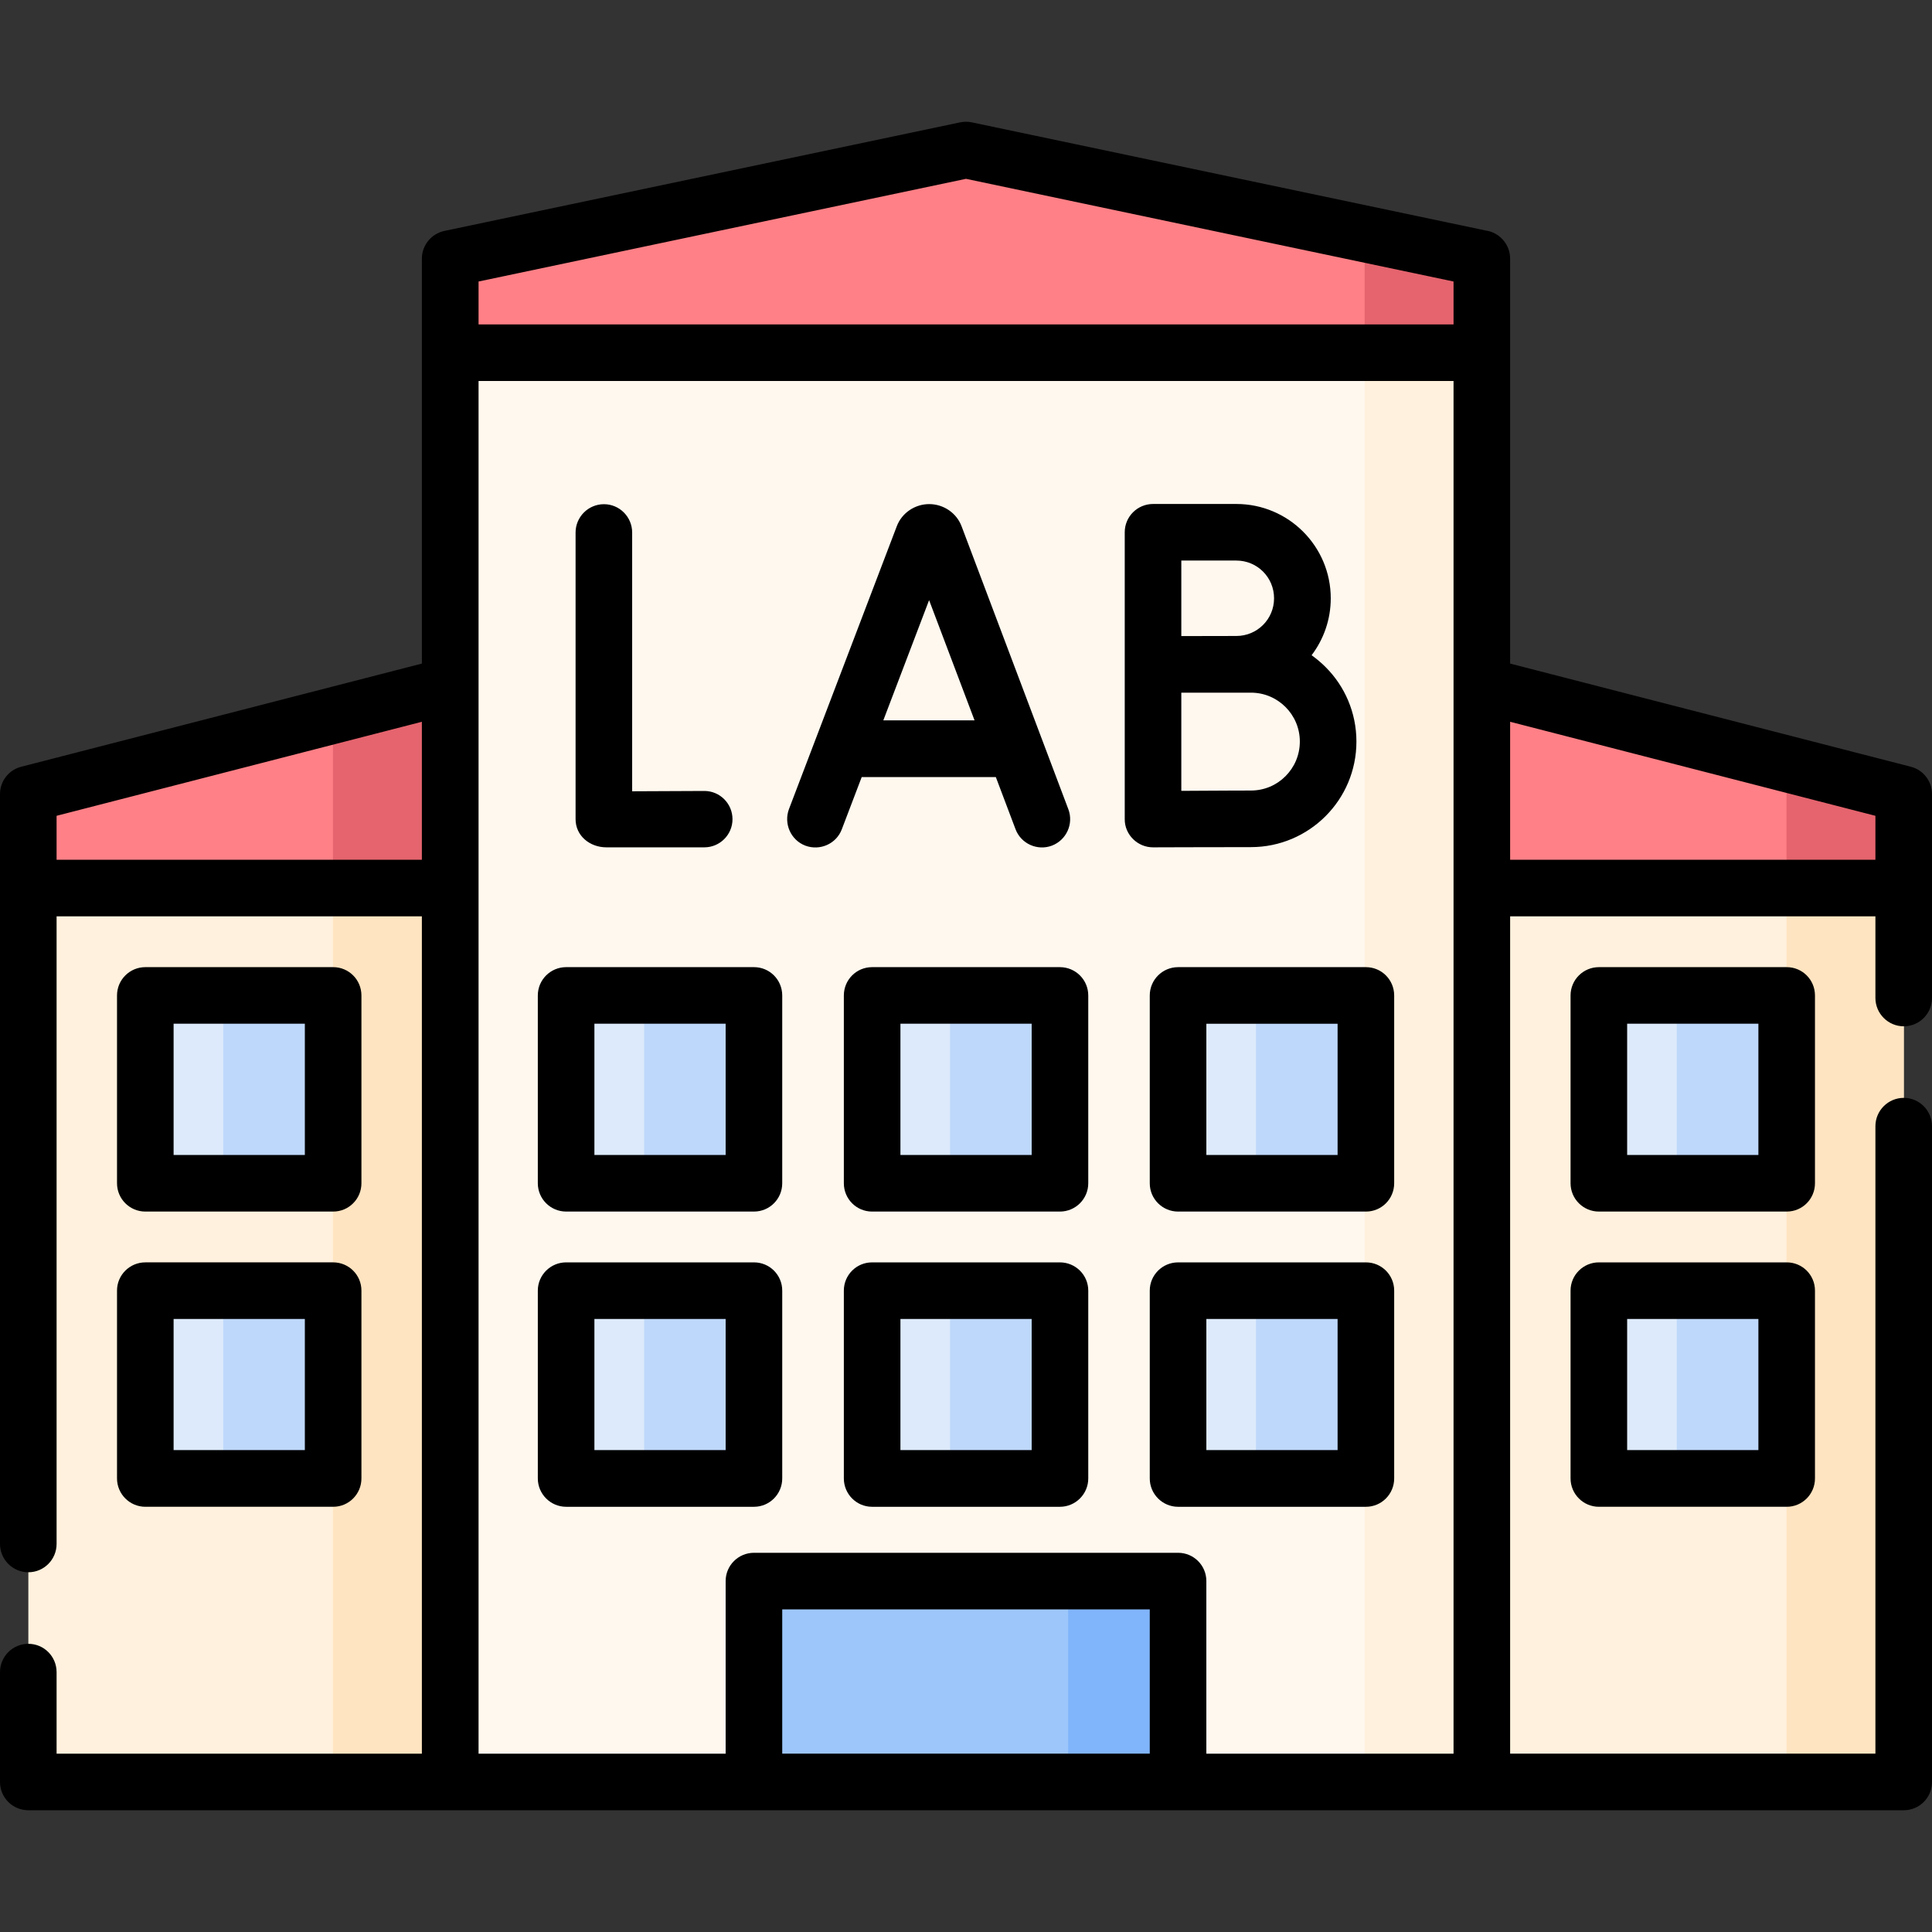
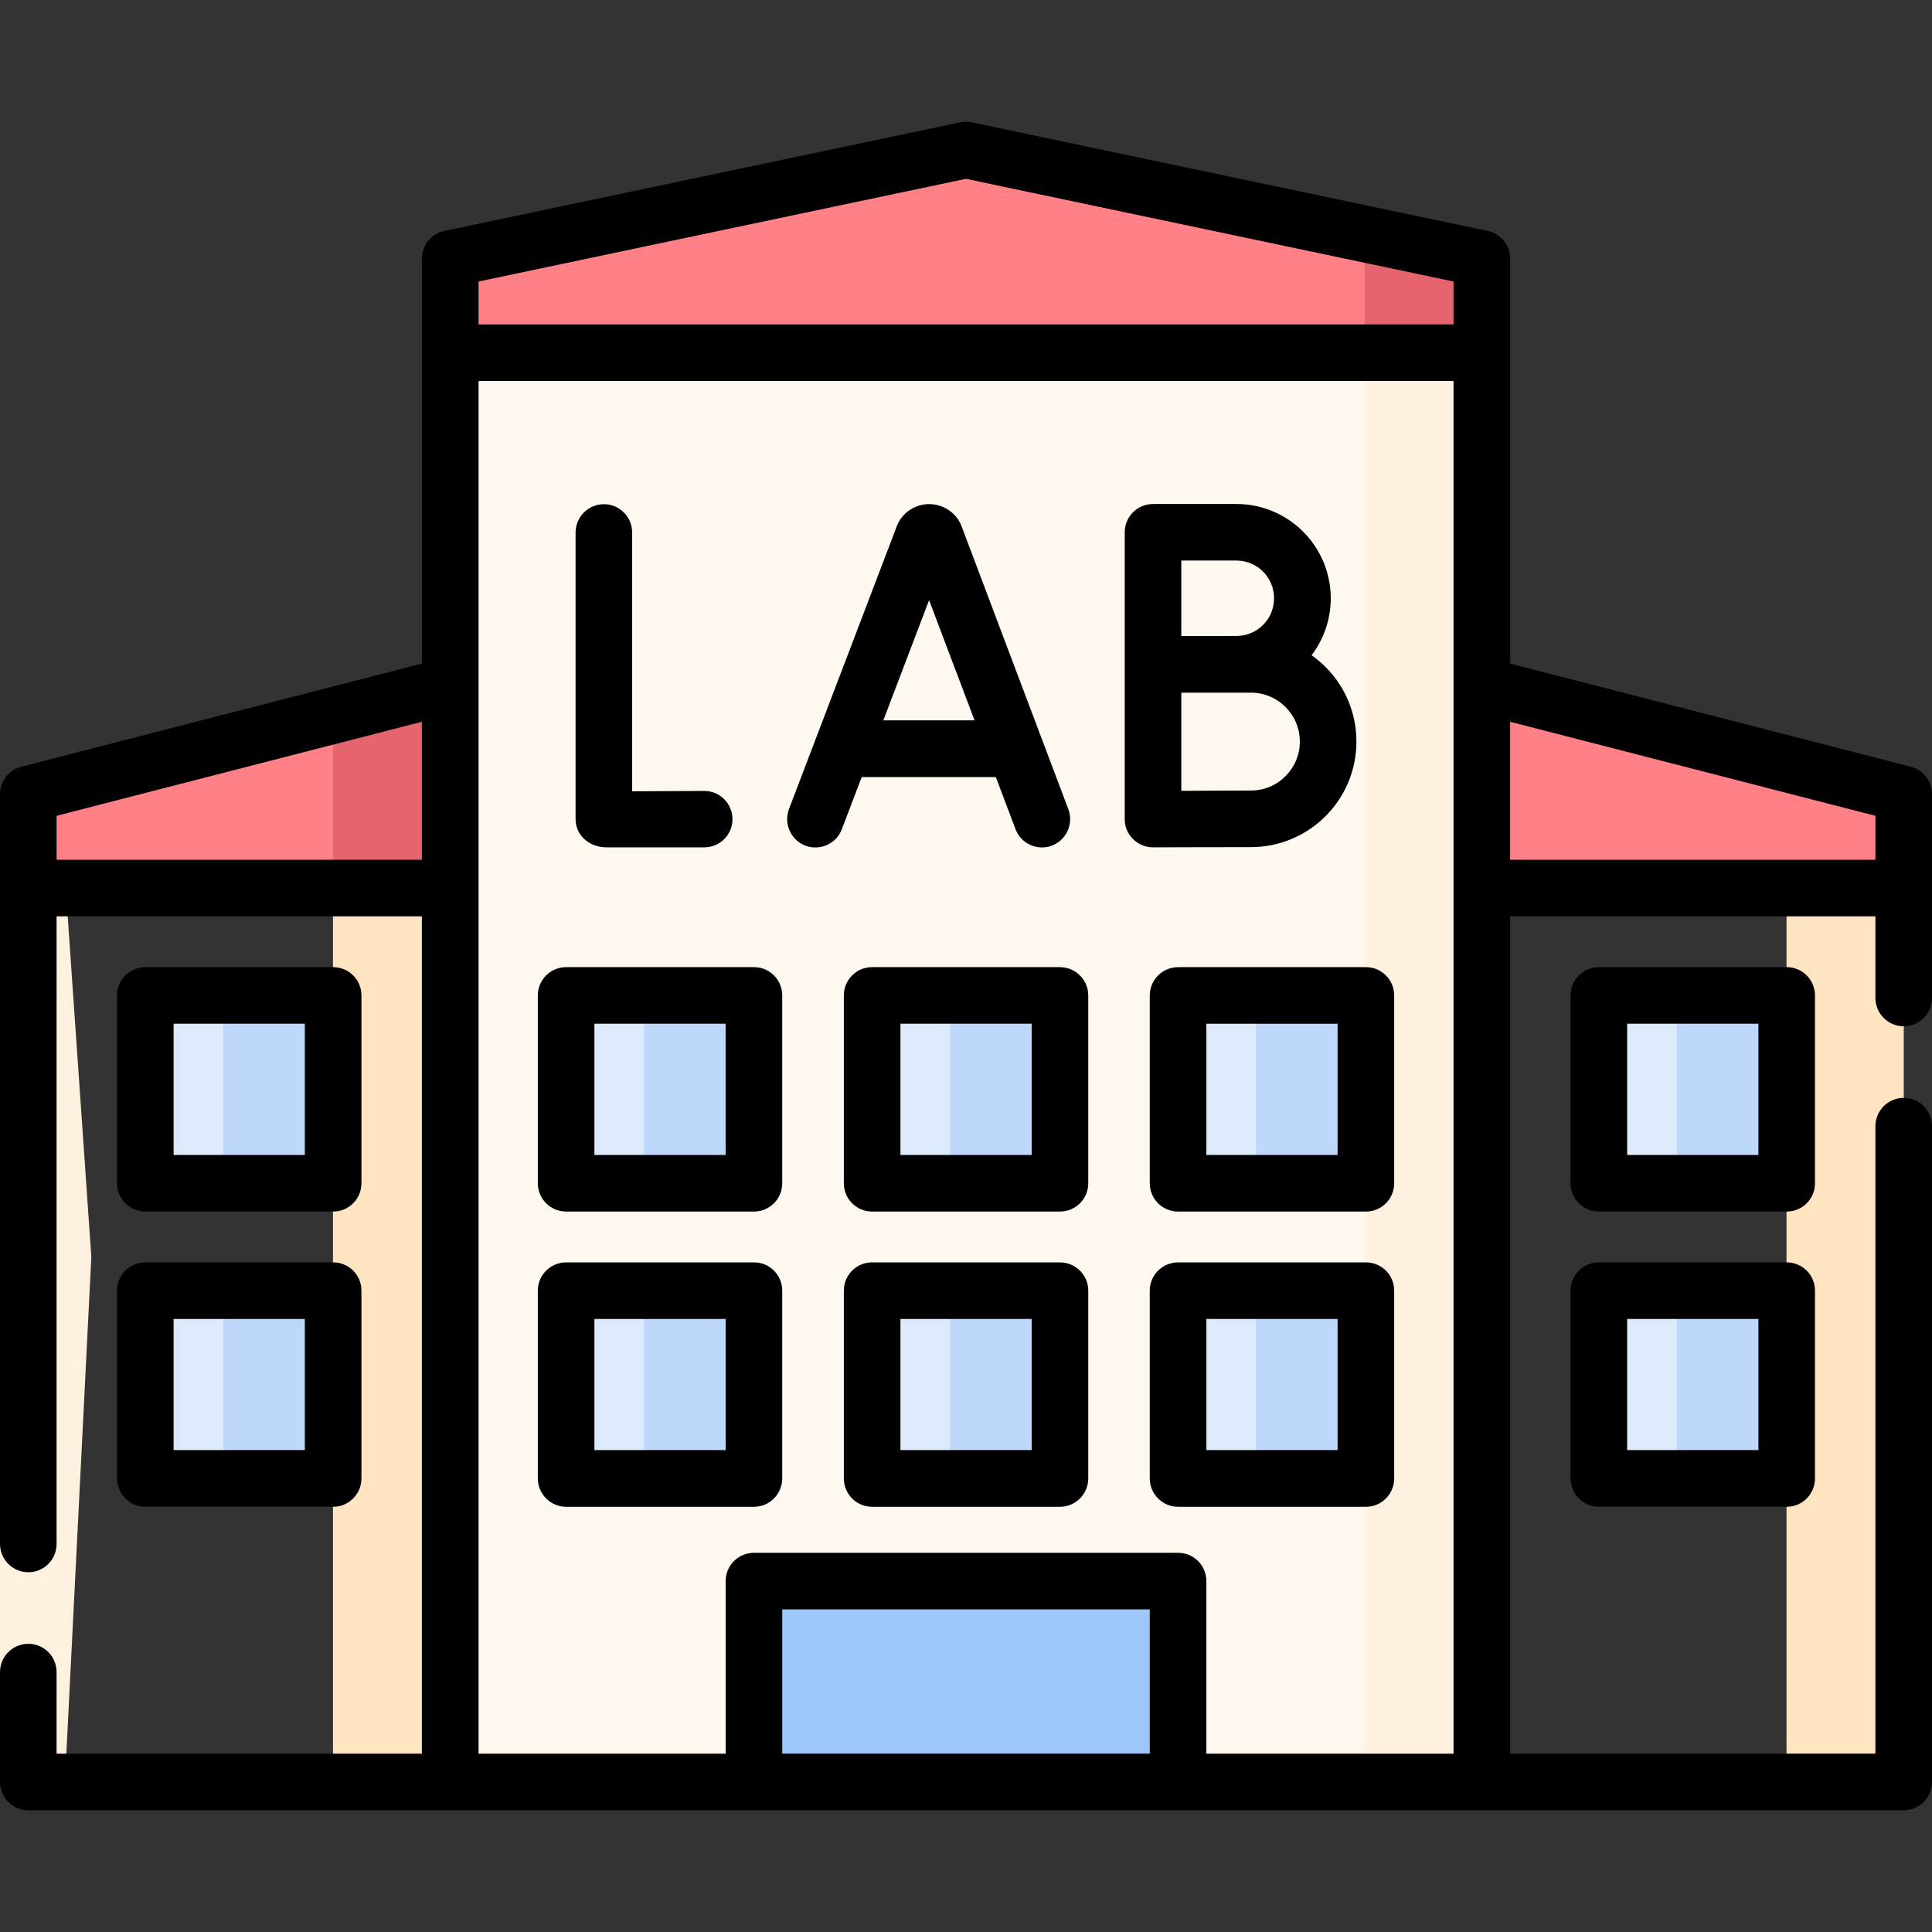
<svg xmlns="http://www.w3.org/2000/svg" id="Capa_1" enable-background="new 0 0 512 512" height="512" viewBox="0 0 512 512" width="512">
  <rect x="0" y="0" width="512" height="512" fill="#333333" stroke="none" />
  <g>
    <g clip-rule="evenodd" fill-rule="evenodd">
-       <path d="m17.206 472.252h102.106l7.001-139.155-7.001-100.772h-111.8v230.09c0 6.35 4.11 9.837 9.694 9.837z" fill="#fff1dd" />
+       <path d="m17.206 472.252l7.001-139.155-7.001-100.772h-111.8v230.09c0 6.35 4.11 9.837 9.694 9.837z" fill="#fff1dd" />
      <path d="m7.512 235.356h111.8l3.486-26.901-3.486-26.816-102.418 26.363c-6.009 1.531-9.382 5.245-9.382 12.134z" fill="#ff8086" />
      <path d="m119.312 89.939h273.376v382.314h-273.376z" fill="#fff8ef" />
      <path d="m205.628 418.987h100.744c3.203 0 5.839 2.637 5.839 5.84v47.425h-112.394v-47.425c0-3.203 2.608-5.84 5.811-5.84z" fill="#9dc6fb" />
-       <path d="m277.26 418.987h29.112c3.203 0 5.839 2.637 5.839 5.84v47.425h-29.14v-47.425c0-3.203-2.608-5.84-5.811-5.84z" fill="#80b4fb" />
-       <path d="m392.688 472.252h102.105c6.548 0 9.723-3.374 9.723-9.895v-231.196h-111.828l-6.973 133.372z" fill="#fff1dd" />
      <path d="m119.312 93.452h273.376v-15.221c0-5.84-3.543-10.461-9.496-11.708l-117.696-24.775c-6.236-1.332-12.643-1.332-18.992 0l-117.696 24.775c-6.038 1.276-9.496 5.669-9.496 11.708z" fill="#ff8086" />
      <path d="m504.517 235.356h-111.829l-2.891-29.225 2.891-24.491 102.418 26.362c6.293 1.615 9.411 6.294 9.411 12.134z" fill="#ff8086" />
      <path d="m88.244 235.356h31.068v236.896h-31.068z" fill="#ffe4c1" />
      <path d="m119.312 181.64-31.068 7.993v45.723h31.068z" fill="#e5646e" />
-       <path d="m473.448 202.418v32.938h31.068v-15.221c0-5.84-3.118-10.519-9.411-12.134z" fill="#e5646e" />
      <path d="m504.517 235.356h-31.068v236.896h21.345c6.548 0 9.723-3.317 9.723-9.725z" fill="#ffe4c1" />
      <path d="m361.648 93.452h31.04v378.8h-31.04z" fill="#fff1dd" />
      <path d="m361.648 93.452h31.04v-15.221c0-5.84-3.571-10.461-9.496-11.708l-21.543-4.535v31.464z" fill="#e5646e" />
      <path d="m155.851 263.817h38.126c3.203 0 5.839 2.607 5.839 5.811v38.127c0 3.203-2.636 5.811-5.839 5.811h-38.126c-3.203 0-5.811-2.608-5.811-5.811v-38.127c0-3.203 2.608-5.811 5.811-5.811zm273.688 78.208h38.126c3.203 0 5.839 2.637 5.839 5.84v38.126c0 3.204-2.636 5.812-5.839 5.812h-38.126c-3.203 0-5.811-2.608-5.811-5.812v-38.126c0-3.203 2.608-5.84 5.811-5.84zm-385.205 0h38.126c3.203 0 5.839 2.637 5.839 5.84v38.126c0 3.204-2.636 5.812-5.839 5.812h-38.126c-3.203 0-5.811-2.608-5.811-5.812v-38.126c0-3.203 2.608-5.84 5.811-5.84zm385.205-78.208h38.126c3.203 0 5.839 2.607 5.839 5.811v38.127c0 3.203-2.636 5.811-5.839 5.811h-38.126c-3.203 0-5.811-2.608-5.811-5.811v-38.127c0-3.203 2.608-5.811 5.811-5.811zm-385.205 0h38.126c3.203 0 5.839 2.607 5.839 5.811v38.127c0 3.203-2.636 5.811-5.839 5.811h-38.126c-3.203 0-5.811-2.608-5.811-5.811v-38.127c0-3.203 2.608-5.811 5.811-5.811zm273.688 78.208h38.126c3.203 0 5.839 2.637 5.839 5.84v38.126c0 3.204-2.636 5.812-5.839 5.812h-38.126c-3.203 0-5.811-2.608-5.811-5.812v-38.126c0-3.203 2.608-5.84 5.811-5.84zm0-78.208h38.126c3.203 0 5.839 2.607 5.839 5.811v38.127c0 3.203-2.636 5.811-5.839 5.811h-38.126c-3.203 0-5.811-2.608-5.811-5.811v-38.127c0-3.203 2.608-5.811 5.811-5.811zm-81.071 78.208h38.126c3.203 0 5.812 2.637 5.812 5.84v38.126c0 3.204-2.608 5.812-5.812 5.812h-38.126c-3.204 0-5.84-2.608-5.84-5.812v-38.126c0-3.203 2.637-5.84 5.84-5.84zm0-78.208h38.126c3.203 0 5.812 2.607 5.812 5.811v38.127c0 3.203-2.608 5.811-5.812 5.811h-38.126c-3.204 0-5.84-2.608-5.84-5.811v-38.127c0-3.203 2.637-5.811 5.84-5.811zm-81.1 78.208h38.126c3.203 0 5.839 2.637 5.839 5.84v38.126c0 3.204-2.636 5.812-5.839 5.812h-38.126c-3.203 0-5.811-2.608-5.811-5.812v-38.126c0-3.203 2.608-5.84 5.811-5.84z" fill="#ddeafb" />
      <path d="m164.865 263.817h29.112c3.203 0 5.839 2.607 5.839 5.811v38.127c0 3.203-2.636 5.811-5.839 5.811h-29.112c3.203 0 5.839-2.608 5.839-5.811v-38.127c.001-3.203-2.636-5.811-5.839-5.811zm273.688 78.208h29.112c3.203 0 5.839 2.637 5.839 5.84v38.126c0 3.204-2.636 5.812-5.839 5.812h-29.112c3.203 0 5.811-2.608 5.811-5.812v-38.126c0-3.203-2.608-5.84-5.811-5.84zm-385.204 0h29.112c3.203 0 5.839 2.637 5.839 5.84v38.126c0 3.204-2.636 5.812-5.839 5.812h-29.112c3.203 0 5.811-2.608 5.811-5.812v-38.126c0-3.203-2.608-5.84-5.811-5.84zm385.204-78.208h29.112c3.203 0 5.839 2.607 5.839 5.811v38.127c0 3.203-2.636 5.811-5.839 5.811h-29.112c3.203 0 5.811-2.608 5.811-5.811v-38.127c0-3.203-2.608-5.811-5.811-5.811zm-385.204 0h29.112c3.203 0 5.839 2.607 5.839 5.811v38.127c0 3.203-2.636 5.811-5.839 5.811h-29.112c3.203 0 5.811-2.608 5.811-5.811v-38.127c0-3.203-2.608-5.811-5.811-5.811zm273.688 78.208h29.112c3.203 0 5.839 2.637 5.839 5.84v38.126c0 3.204-2.636 5.812-5.839 5.812h-29.112c3.203 0 5.811-2.608 5.811-5.812v-38.126c0-3.203-2.608-5.84-5.811-5.84zm0-78.208h29.112c3.203 0 5.839 2.607 5.839 5.811v38.127c0 3.203-2.636 5.811-5.839 5.811h-29.112c3.203 0 5.811-2.608 5.811-5.811v-38.127c0-3.203-2.608-5.811-5.811-5.811zm-81.1 78.208h29.14c3.203 0 5.812 2.637 5.812 5.84v38.126c0 3.204-2.608 5.812-5.812 5.812h-29.14c3.203 0 5.839-2.608 5.839-5.812v-38.126c0-3.203-2.636-5.84-5.839-5.84zm0-78.208h29.14c3.203 0 5.812 2.607 5.812 5.811v38.127c0 3.203-2.608 5.811-5.812 5.811h-29.14c3.203 0 5.839-2.608 5.839-5.811v-38.127c0-3.203-2.636-5.811-5.839-5.811zm-81.072 78.208h29.112c3.203 0 5.839 2.637 5.839 5.84v38.126c0 3.204-2.636 5.812-5.839 5.812h-29.112c3.203 0 5.839-2.608 5.839-5.812v-38.126c.001-3.203-2.636-5.84-5.839-5.84z" fill="#bed8fb" />
    </g>
    <path d="m223.089 219.767c-1.446 3.855-5.783 5.783-9.666 4.337-3.855-1.474-5.783-5.811-4.337-9.694l28.573-74.949c1.333-3.543 4.819-5.868 8.589-5.868s7.256 2.325 8.589 5.897l28.29 74.977c1.446 3.855-.51 8.164-4.365 9.638-3.855 1.446-8.192-.511-9.638-4.365l-5.216-13.806h-35.547zm177.111-43.91 106.159 27.326c3.288.821 5.641 3.826 5.641 7.227v54.058c0 4.139-3.345 7.513-7.483 7.513-4.139 0-7.512-3.374-7.512-7.513v-21.628h-96.805v221.898h96.805v-166.282c0-4.139 3.374-7.512 7.512-7.512s7.483 3.373 7.483 7.512v173.796c0 4.139-3.345 7.482-7.483 7.482-165.688 0-331.346 0-497.004 0-4.139 0-7.512-3.344-7.512-7.482v-29.113c0-4.167 3.373-7.512 7.512-7.512 4.138 0 7.483 3.345 7.483 7.512v21.601h96.804v-221.899h-96.804v166.311c0 4.139-3.345 7.512-7.483 7.512-4.139 0-7.512-3.373-7.512-7.512v-198.74c0-3.345 2.268-6.378 5.669-7.227l106.13-27.328c0-35.773 0-71.548 0-107.321 0-3.486 2.466-6.604 5.981-7.342l136.547-28.744c1.021-.227 2.098-.255 3.203-.028l136.178 28.659c3.657.51 6.491 3.656 6.491 7.455zm96.804 51.988v-11.65l-96.804-24.918v36.567h96.804zm-385.204 0v-36.567l-96.805 24.917v11.65zm273.405-141.875v-11.367l-129.205-27.213-129.176 27.213v11.367zm0 14.995h-258.381v363.775h65.481v-45.752c0-4.139 3.373-7.483 7.512-7.483h112.394c4.139 0 7.484 3.345 7.484 7.483v45.752h65.509v-363.775zm-72.994 233.578h49.777c4.139 0 7.484 3.344 7.484 7.482v49.778c0 4.139-3.345 7.512-7.484 7.512h-49.777c-4.139 0-7.512-3.373-7.512-7.512v-49.778c.001-4.138 3.374-7.482 7.512-7.482zm42.266 14.994h-34.781v34.755h34.781zm-42.266-93.231h49.777c4.139 0 7.484 3.344 7.484 7.512v49.749c0 4.166-3.345 7.512-7.484 7.512h-49.777c-4.139 0-7.512-3.346-7.512-7.512v-49.749c.001-4.169 3.374-7.512 7.512-7.512zm42.266 14.994h-34.781v34.782h34.781zm-49.777 155.199h-97.4v38.24h97.4zm-73.589-91.956h49.777c4.139 0 7.512 3.344 7.512 7.482v49.778c0 4.139-3.373 7.512-7.512 7.512h-49.777c-4.139 0-7.483-3.373-7.483-7.512v-49.778c0-4.138 3.345-7.482 7.483-7.482zm42.294 14.994h-34.781v34.755h34.781zm-42.294-93.231h49.777c4.139 0 7.512 3.344 7.512 7.512v49.749c0 4.166-3.373 7.512-7.512 7.512h-49.777c-4.139 0-7.483-3.346-7.483-7.512v-49.749c0-4.169 3.345-7.512 7.483-7.512zm42.294 14.994h-34.781v34.782h34.781zm-123.365 63.243h49.777c4.139 0 7.483 3.344 7.483 7.482v49.778c0 4.139-3.345 7.512-7.483 7.512h-49.777c-4.139 0-7.512-3.373-7.512-7.512v-49.778c0-4.138 3.373-7.482 7.512-7.482zm42.265 14.994h-34.781v34.755h34.781zm231.423-93.231h49.777c4.139 0 7.483 3.344 7.483 7.512v49.749c0 4.166-3.345 7.512-7.483 7.512h-49.777c-4.139 0-7.512-3.346-7.512-7.512v-49.749c0-4.169 3.373-7.512 7.512-7.512zm42.265 14.994h-34.782v34.782h34.782zm-42.265 63.243h49.777c4.139 0 7.483 3.344 7.483 7.482v49.778c0 4.139-3.345 7.512-7.483 7.512h-49.777c-4.139 0-7.512-3.373-7.512-7.512v-49.778c0-4.138 3.373-7.482 7.512-7.482zm42.265 14.994h-34.782v34.755h34.782zm-427.47-93.231h49.777c4.139 0 7.484 3.344 7.484 7.512v49.749c0 4.166-3.345 7.512-7.484 7.512h-49.777c-4.138 0-7.512-3.346-7.512-7.512v-49.749c.001-4.169 3.374-7.512 7.512-7.512zm42.266 14.994h-34.782v34.782h34.782zm-42.266 63.243h49.777c4.139 0 7.484 3.344 7.484 7.482v49.778c0 4.139-3.345 7.512-7.484 7.512h-49.777c-4.138 0-7.512-3.373-7.512-7.512v-49.778c.001-4.138 3.374-7.482 7.512-7.482zm42.266 14.994h-34.782v34.755h34.782zm69.251-93.231h49.777c4.139 0 7.483 3.344 7.483 7.512v49.749c0 4.166-3.345 7.512-7.483 7.512h-49.777c-4.139 0-7.512-3.346-7.512-7.512v-49.749c0-4.169 3.373-7.512 7.512-7.512zm42.265 14.994h-34.781v34.782h34.781zm167.161-74.778c0 7.738-3.118 14.712-8.192 19.786-5.046 5.047-12.047 8.193-19.757 8.193-10.234 0-25.881.057-25.909.057-4.11.027-7.568-3.346-7.54-7.455 0-25.372 0-50.714 0-76.056 0-4.139 3.373-7.482 7.512-7.482h22.082c6.888 0 13.153 2.806 17.66 7.312 4.535 4.536 7.342 10.771 7.342 17.688 0 5.669-1.899 10.886-5.074 15.081 1.304.936 2.551 1.983 3.685 3.117 5.073 5.047 8.191 12.048 8.191 19.759zm-46.404-27.95c4.875 0 9.723-.029 14.599-.029 2.75 0 5.244-1.105 7.059-2.919 1.814-1.814 2.919-4.309 2.919-7.059 0-2.778-1.105-5.272-2.919-7.087-1.814-1.813-4.309-2.92-7.059-2.92h-14.599zm27.61 37.133c2.353-2.352 3.798-5.584 3.798-9.184 0-3.572-1.446-6.803-3.798-9.156-2.353-2.352-5.584-3.798-9.156-3.798h-18.454v26.022c7.456-.057 17.831-.086 18.454-.086 3.572.001 6.832-1.444 9.156-3.798zm-188.137-64.572c0-4.139 3.373-7.512 7.512-7.512s7.483 3.373 7.483 7.512v68.57l19.134-.086c4.11 0 7.456 3.347 7.456 7.485 0 4.109-3.345 7.455-7.456 7.455h-25.965c-4.393 0-8.163-3.062-8.163-7.455v-75.969zm93.686 17.914-12.133 31.861h24.18z" />
  </g>
</svg>